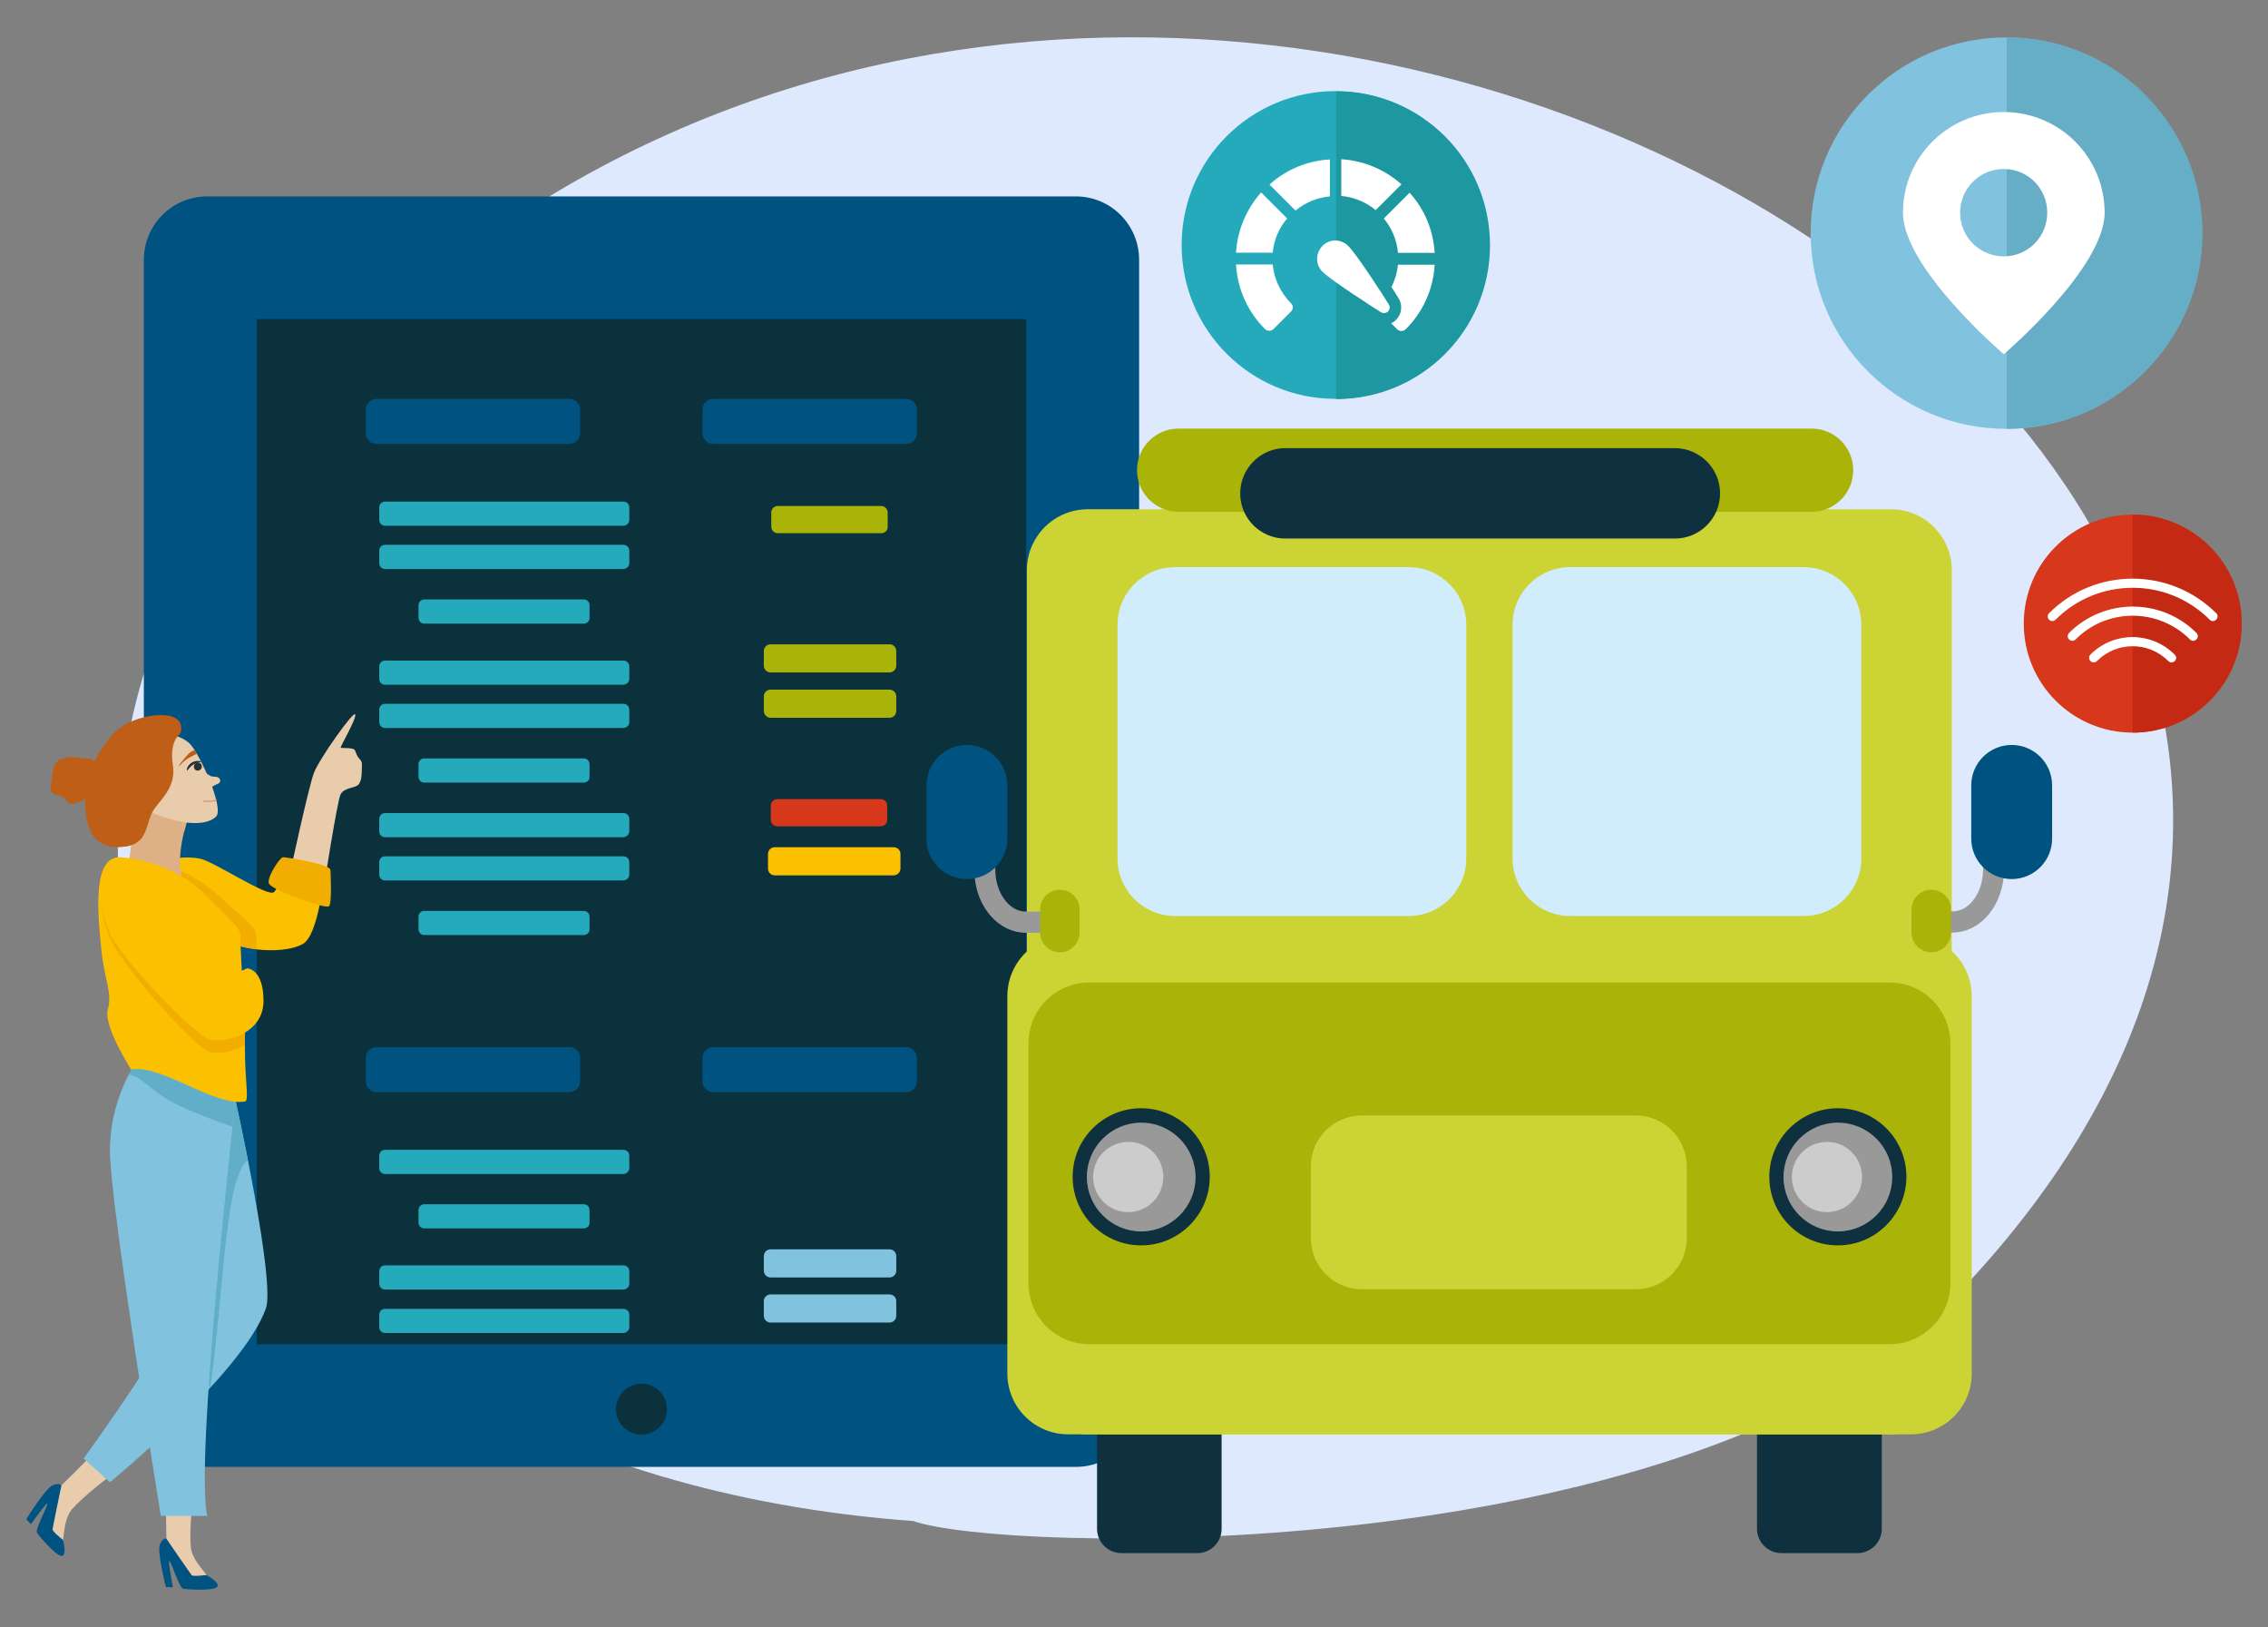
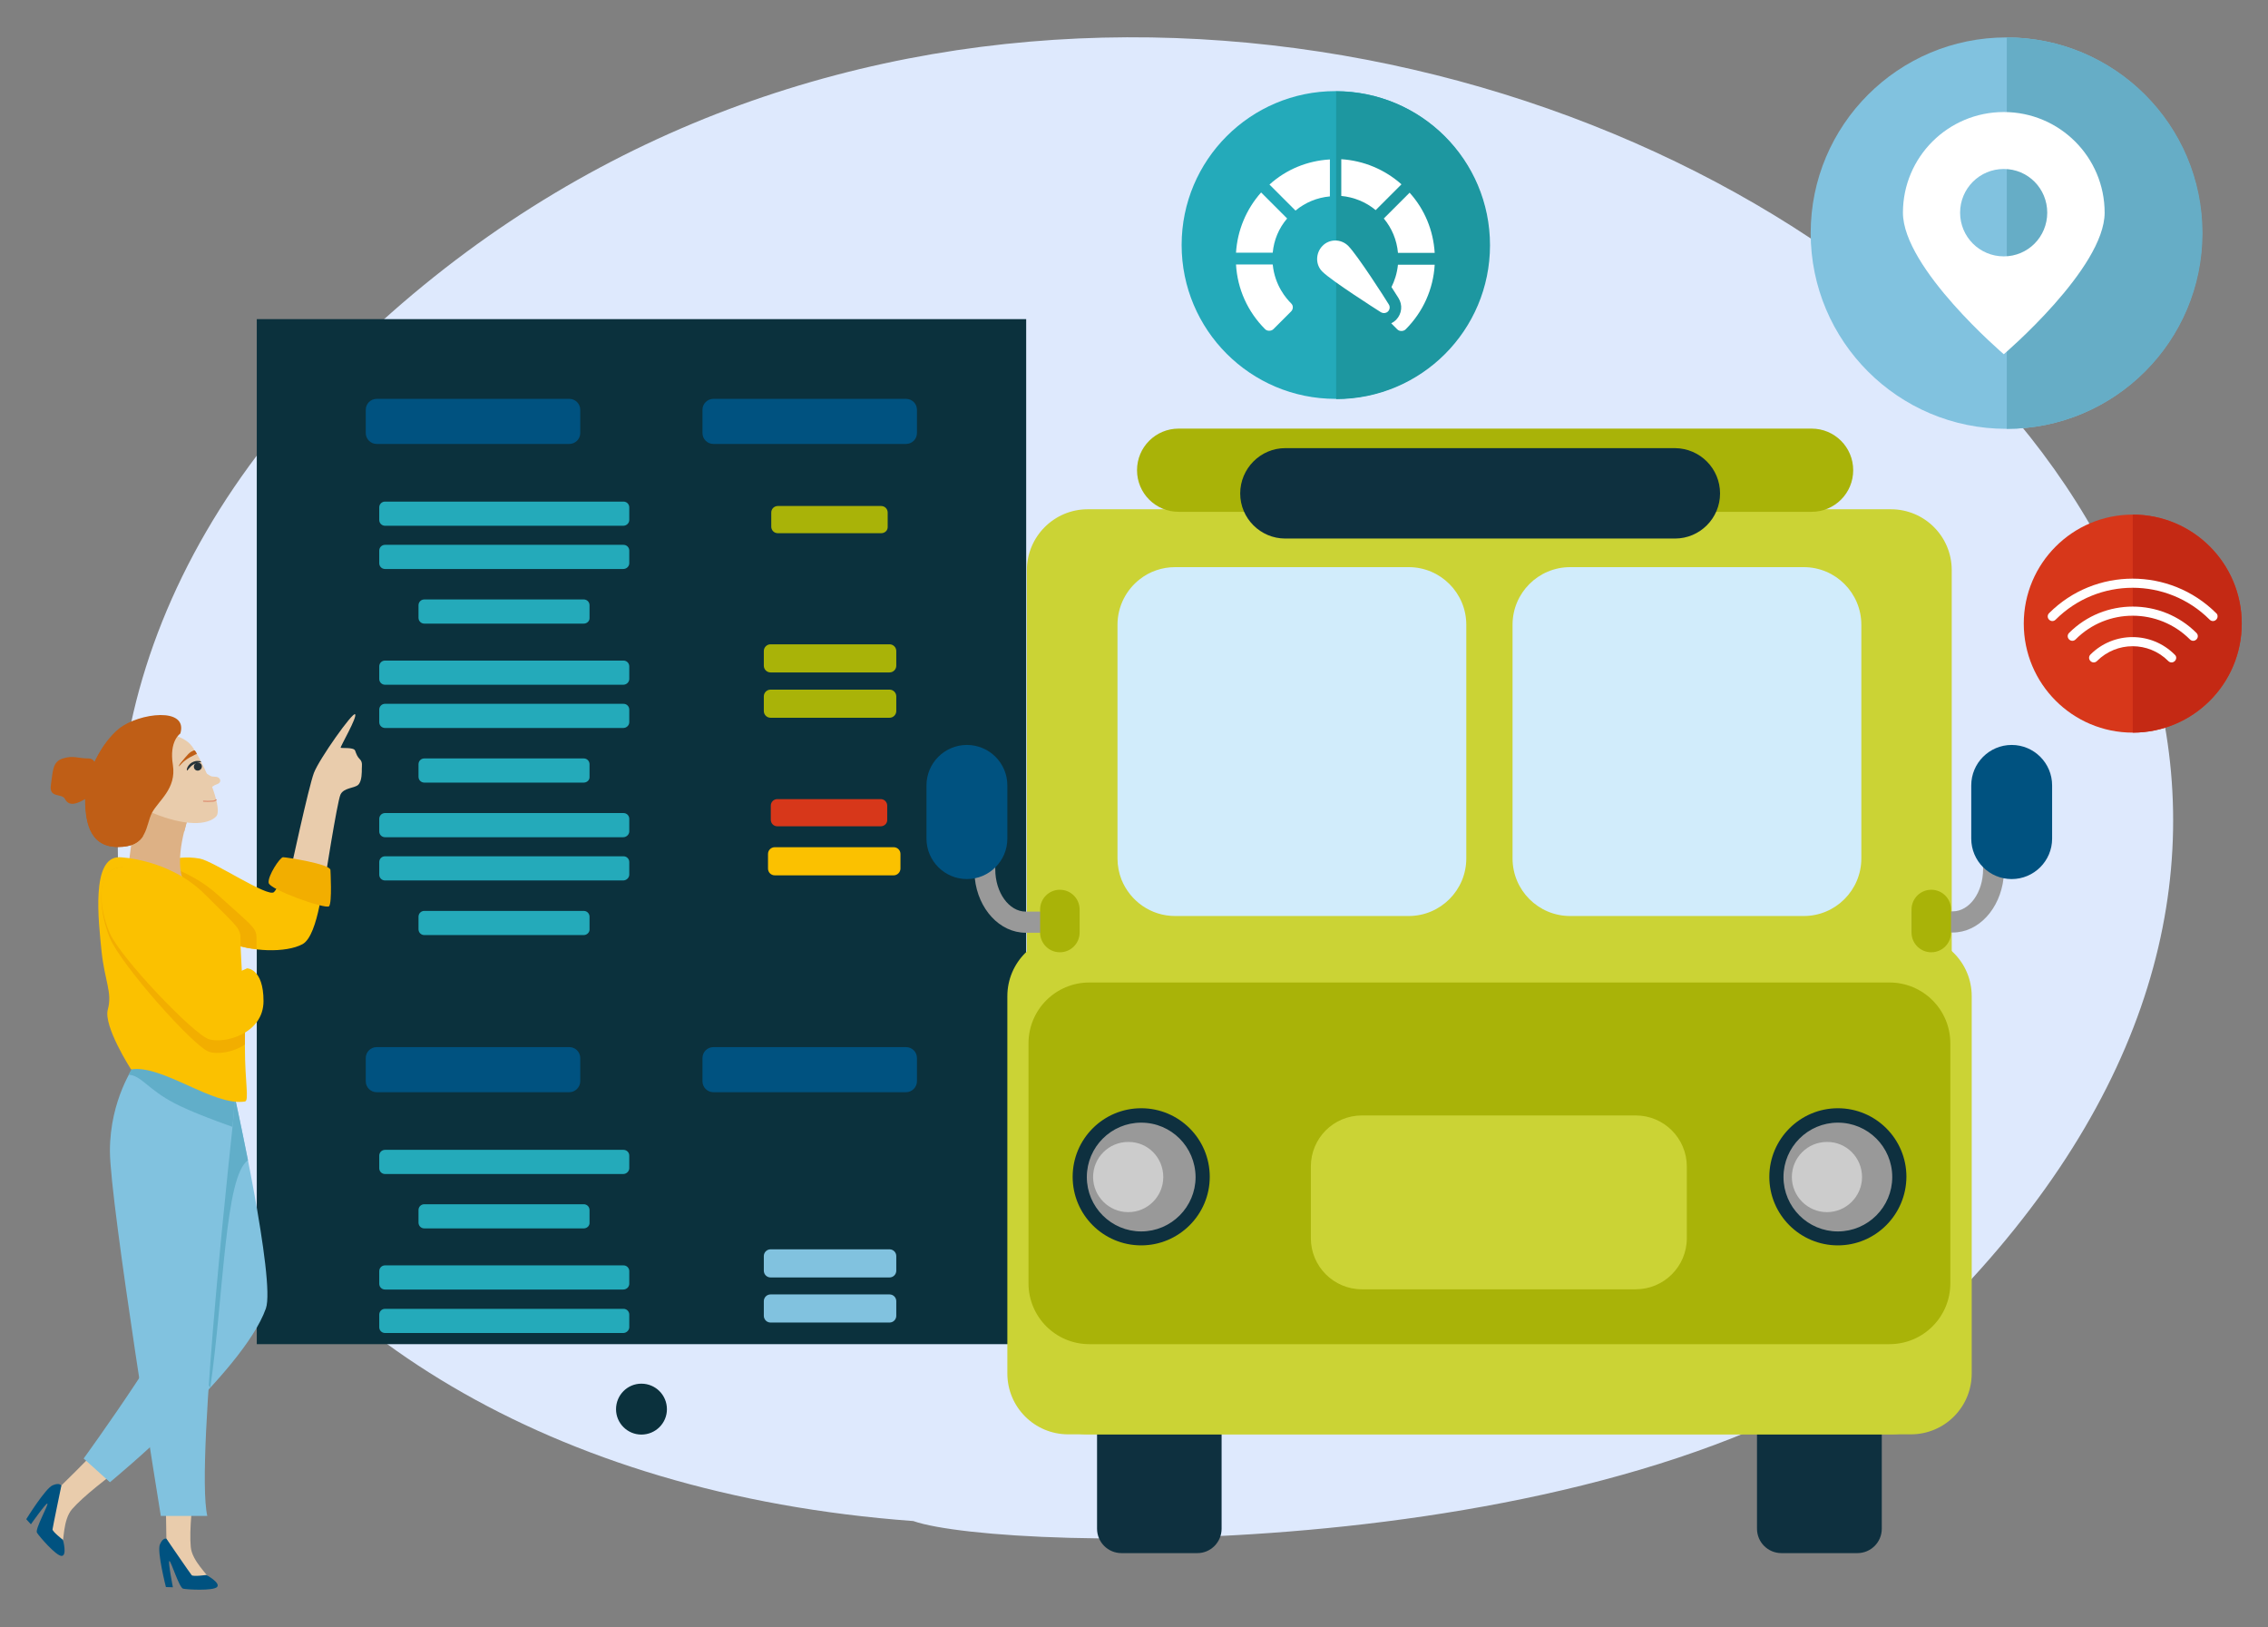
<svg xmlns="http://www.w3.org/2000/svg" version="1.1" id="Слой_1" x="0px" y="0px" viewBox="0 0 976 700" style="enable-background:new 0 0 976 700;" xml:space="preserve">
  <rect x="0" y="0" width="976" height="700" fill="#808080" stroke="none" />
  <style type="text/css">
	.st0{fill-rule:evenodd;clip-rule:evenodd;fill:#FFFFFF;}
	.st1{fill:#BF5E16;}
	.st2{fill:#FBD099;}
	.st3{fill:#4DBFD9;}
	.st4{fill:#A4D2E6;}
	.st5{fill:#E8721B;}
	.st6{fill:#744516;}
	.st7{fill:#E49306;}
	.st8{fill:#34495E;}
	.st9{fill:#C92A20;}
	.st10{fill:#1B2431;}
	.st11{fill:#653800;}
	.st12{fill:#1C90BF;}
	.st13{fill:#F5DF3C;}
	.st14{fill:#F8EF6C;}
	.st15{fill:#4F2517;}
	.st16{fill:#FFE9BA;}
	.st17{fill:#582A1A;}
	.st18{fill:#FED442;}
	.st19{fill:#FFFFFF;}
	.st20{fill:#9C603E;}
	.st21{fill:#BDC3C7;}
	.st22{fill:#CBD335;}
	.st23{fill:#FBC100;}
	.st24{fill:#EE8400;}
	.st25{fill:#D67003;}
	.st26{fill:#003550;}
	.st27{fill:#005280;}
	.st28{fill:#B6DEEA;}
	.st29{fill:#E0E0E0;}
	.st30{fill:#A9B308;}
	.st31{fill:#A0C2FF;}
	.st32{fill:#4385F5;}
	.st33{fill:#77A7FB;}
	.st34{fill:#F9B39A;}
	.st35{fill:#ECA402;}
	.st36{fill:#795547;}
	.st37{fill:#EA4D20;}
	.st38{fill:#F15723;}
	.st39{fill:#D3362D;}
	.st40{fill:#E75A1C;}
	.st41{fill:#62C1D0;}
	.st42{fill:#36A9B1;}
	.st43{fill:#0372AA;}
	.st44{clip-path:url(#SVGID_00000053532921806305032190000014470813616631197598_);fill:#00648C;}
	.st45{fill:#F0CA39;}
	.st46{clip-path:url(#SVGID_00000022519739440239270830000001386627056236667318_);fill:#E28C03;}
	.st47{fill:#F39D00;}
	.st48{clip-path:url(#SVGID_00000129908283371813659120000000275354719190221723_);fill:#9B9B05;}
	.st49{fill:#81C2DF;}
	.st50{clip-path:url(#SVGID_00000182525175320272166600000010009793328675919774_);fill:#70AEC4;}
	.st51{fill:#D7371A;}
	.st52{clip-path:url(#SVGID_00000084503392176687955640000016880698261467501201_);fill:#C42610;}
	.st53{fill:#BF220D;}
	.st54{fill:#0B313D;}
	.st55{fill:#264D61;}
	.st56{fill:#90C7D3;}
	.st57{fill:#DDEFF9;}
	.st58{fill:#CDE5E1;}
	.st59{fill:#004971;}
	.st60{fill:#24AABA;}
	.st61{fill:#66ADC6;}
	.st62{fill:#999999;}
	.st63{fill:#0E303F;}
	.st64{fill:#CCCCCC;}
	.st65{fill:#D1ECFB;}
	.st66{fill:#1D97A0;}
	.st67{fill:#C42914;}
	.st68{fill:#F2AE00;}
	.st69{fill:#37ADC7;}
	.st70{fill:#068389;}
	.st71{fill:#FD6120;}
	.st72{fill:#A6DAE9;}
	.st73{fill:#0B919F;}
	.st74{fill:#DEE9FD;}
	.st75{clip-path:url(#SVGID_00000117649200866801787250000000218719431802753446_);fill:#003550;}
	.st76{clip-path:url(#SVGID_00000117649200866801787250000000218719431802753446_);fill:#B6DEEA;}
	.st77{clip-path:url(#SVGID_00000117649200866801787250000000218719431802753446_);fill:#F39D00;}
	.st78{clip-path:url(#SVGID_00000117649200866801787250000000218719431802753446_);fill:#24AABA;}
	.st79{clip-path:url(#SVGID_00000117649200866801787250000000218719431802753446_);fill:#E7F3FE;}
	.st80{fill:#012838;}
	.st81{fill:#E9CCAC;}
	.st82{fill:#DDB185;}
	.st83{fill:#263238;}
	.st84{fill:none;stroke:#DB9A86;stroke-width:0.466;stroke-linecap:round;stroke-linejoin:round;stroke-miterlimit:10;}
	.st85{fill:#252425;}
	.st86{fill:#0090B4;}
	.st87{fill:none;stroke:#E0A26E;stroke-width:0.619;stroke-linecap:round;stroke-linejoin:round;stroke-miterlimit:10;}
	.st88{fill:#EBF3FA;}
	.st89{fill:#8CB7EA;}
	.st90{fill:#E88F62;}
	.st91{fill:#233862;}
	.st92{fill:#005B7F;}
	.st93{fill:#663F30;}
	.st94{fill:#1695A4;}
	.st95{fill:#15B0BF;}
	.st96{fill:#8A2730;}
	.st97{fill:none;stroke:#D8A887;stroke-width:0.5;stroke-linecap:round;stroke-linejoin:round;stroke-miterlimit:10;}
	.st98{fill:none;stroke:#D3A288;stroke-width:0.562;stroke-linecap:round;stroke-linejoin:round;stroke-miterlimit:10;}
	.st99{fill:none;stroke:#D3A288;stroke-width:0.508;stroke-linecap:round;stroke-linejoin:round;stroke-miterlimit:10;}
	.st100{fill:none;stroke:#D69887;stroke-width:0.5;stroke-linecap:round;stroke-linejoin:round;stroke-miterlimit:10;}
	.st101{opacity:0.4;fill:#81C2DF;}
	.st102{fill:#A3643A;}
	.st103{fill:#93532F;}
	.st104{fill:#011B23;}
	.st105{fill:#EA546B;}
	.st106{fill:#C6BEC5;}
	.st107{fill:#E8E8E8;}
	.st108{fill:#F7F7F7;}
	.st109{fill:#E1A26A;}
	.st110{fill:#E2A36A;}
	.st111{fill:#DBC067;}
	.st112{fill:#FDCB00;}
	.st113{fill:#333A4F;}
	.st114{fill:#F4E2D4;}
	.st115{fill:#995221;}
	.st116{fill:#2E3547;}
	.st117{fill:#F8E8DB;}
	.st118{fill:none;stroke:#E2976D;stroke-width:0.75;stroke-linecap:round;stroke-linejoin:round;stroke-miterlimit:10;}
	.st119{fill:none;stroke:#E0836E;stroke-width:0.5;stroke-linecap:round;stroke-linejoin:round;stroke-miterlimit:10;}
	.st120{fill:none;stroke:#DB9A86;stroke-width:0.75;stroke-linecap:round;stroke-linejoin:round;stroke-miterlimit:10;}
	.st121{fill:none;stroke:#DB9A86;stroke-width:0.784;stroke-linecap:round;stroke-linejoin:round;stroke-miterlimit:10;}
	.st122{opacity:0.37;fill:#FFFFFF;}
	.st123{opacity:0.5;fill:#FFFFFF;}
	.st124{clip-path:url(#SVGID_00000049910793309613248280000000543644882191290046_);fill:#00648C;}
	.st125{clip-path:url(#SVGID_00000134245574786033534080000003601406073129420175_);fill:#E28C03;}
	.st126{clip-path:url(#SVGID_00000134216215929789188050000014934983983059467403_);fill:#9B9B05;}
	.st127{clip-path:url(#SVGID_00000040535905172238630490000012608295384795694002_);fill:#70AEC4;}
	.st128{clip-path:url(#SVGID_00000168104084927134483930000012521652704781987769_);fill:#C42610;}
	.st129{fill:none;stroke:#DB9A86;stroke-width:0.413;stroke-linecap:round;stroke-linejoin:round;stroke-miterlimit:10;}
	.st130{fill:none;stroke:#003550;stroke-width:8.339;stroke-miterlimit:10;}
	
		.st131{clip-path:url(#SVGID_00000058548544135588304180000008763297929143557258_);fill-rule:evenodd;clip-rule:evenodd;fill:#FDD574;}
	
		.st132{clip-path:url(#SVGID_00000058548544135588304180000008763297929143557258_);fill-rule:evenodd;clip-rule:evenodd;fill:#A9B308;}
	.st133{fill-rule:evenodd;clip-rule:evenodd;fill:#E75A1C;}
	.st134{fill-rule:evenodd;clip-rule:evenodd;fill:#D7371A;}
	.st135{fill-rule:evenodd;clip-rule:evenodd;fill:#DDEFF9;}
	.st136{fill:none;stroke:#DB9A86;stroke-width:0.473;stroke-linecap:round;stroke-linejoin:round;stroke-miterlimit:10;}
	.st137{fill:none;stroke:#E0A26E;stroke-width:0.74;stroke-linecap:round;stroke-linejoin:round;stroke-miterlimit:10;}
	.st138{fill:#72ADC1;}
	.st139{fill:#21556D;}
	.st140{fill:none;stroke:#DD8C6F;stroke-width:0.475;stroke-linecap:round;stroke-linejoin:round;stroke-miterlimit:10;}
	.st141{fill:#61AEC9;}
	.st142{fill:none;stroke:#D8A887;stroke-width:0.75;stroke-linecap:round;stroke-linejoin:round;stroke-miterlimit:10;}
	.st143{fill:url(#SVGID_00000135692599001116637010000015764463412578498234_);}
	.st144{fill:url(#SVGID_00000119800369855921634280000002329037193646881206_);}
	.st145{fill:#EE9000;}
	.st146{fill:#005888;}
	.st147{clip-path:url(#SVGID_00000109725751539590207070000007313084594122807961_);fill:#FBC100;}
	.st148{clip-path:url(#SVGID_00000065763422717876952220000011572208441301701789_);fill:#A9B308;}
	.st149{clip-path:url(#SVGID_00000041973723133430092850000002540454128957141437_);fill:#A9B308;}
	.st150{fill:#FDE900;}
	.st151{clip-path:url(#SVGID_00000062165728580271683250000001785816657179541926_);fill:#EE8400;}
	.st152{fill:#FEC00F;}
	.st153{fill:#F99B1C;}
	.st154{fill:#4D4D4D;}
	.st155{fill:none;stroke:#E2976D;stroke-width:0.5;stroke-linecap:round;stroke-linejoin:round;stroke-miterlimit:10;}
	.st156{fill:#FCB63A;}
	.st157{fill:none;stroke:#36A9B1;stroke-width:18.324;stroke-linecap:round;stroke-linejoin:round;stroke-miterlimit:10;}
	.st158{fill:#2C5871;}
	.st159{fill:#BCD4F7;}
	.st160{fill:none;stroke:#FFFFFF;stroke-width:5.021;stroke-linecap:round;stroke-linejoin:round;stroke-miterlimit:10;}
	.st161{fill:none;stroke:#E75A1C;stroke-width:9.204;stroke-linecap:round;stroke-linejoin:round;stroke-miterlimit:10;}
	.st162{fill:none;stroke:#B6DEEA;stroke-width:6.694;stroke-linecap:round;stroke-linejoin:round;stroke-miterlimit:10;}
	.st163{fill:none;stroke:#E75A1C;stroke-width:10.18;stroke-linecap:round;stroke-linejoin:round;}
	
		.st164{fill:none;stroke:#E75A1C;stroke-width:10.18;stroke-linecap:round;stroke-linejoin:round;stroke-dasharray:21.825,21.825;}
	.st165{fill:url(#SVGID_00000144337682894758857470000010599389278706685866_);}
	.st166{fill:none;}
	.st167{opacity:0.4;fill:#B6DEEA;}
	.st168{fill:none;stroke:#E0A26E;stroke-width:0.47;stroke-linecap:round;stroke-linejoin:round;stroke-miterlimit:10;}
	.st169{fill:none;stroke:#003550;stroke-width:1.672;stroke-linecap:round;stroke-linejoin:round;stroke-miterlimit:10;}
	.st170{fill:#B9BD2F;}
	.st171{fill:#2C3E50;}
	.st172{fill:#95D8E9;}
	.st173{fill:#E2421E;}
	.st174{fill:#9EC8D8;}
	.st175{fill:#AAD8DC;}
	.st176{fill:url(#SVGID_00000101061675702957982700000017773829221116452026_);}
	.st177{fill:url(#SVGID_00000062872566352032356030000014040356477994084516_);}
	.st178{fill:none;stroke:#E0A26E;stroke-width:0.458;stroke-linecap:round;stroke-linejoin:round;stroke-miterlimit:10;}
	
		.st179{fill:none;stroke:#E75A1C;stroke-width:10.18;stroke-linecap:round;stroke-linejoin:round;stroke-miterlimit:10;stroke-dasharray:21.378;}
	.st180{fill:none;stroke:#D8A887;stroke-width:0.473;stroke-linecap:round;stroke-linejoin:round;stroke-miterlimit:10;}
	.st181{fill:#629FB9;}
	.st182{fill:#4A2C6A;}
	.st183{opacity:0.2;fill:#1695A4;}
	
		.st184{fill:none;stroke:#E75A1C;stroke-width:4.366;stroke-linecap:round;stroke-linejoin:round;stroke-miterlimit:10;stroke-dasharray:9.168;}
	.st185{fill:none;stroke:#D3A288;stroke-width:0.25;stroke-linecap:round;stroke-linejoin:round;stroke-miterlimit:10;}
	.st186{fill:none;stroke:#D69887;stroke-width:0.332;stroke-linecap:round;stroke-linejoin:round;stroke-miterlimit:10;}
	.st187{fill:none;stroke:#81C2DF;stroke-width:0.352;stroke-miterlimit:10;}
	.st188{fill:none;stroke:#FFFFFF;stroke-width:1.086;stroke-linecap:round;stroke-linejoin:round;stroke-miterlimit:10;}
	.st189{fill:none;stroke:#E75A1C;stroke-width:1.991;stroke-linecap:round;stroke-linejoin:round;stroke-miterlimit:10;}
	.st190{fill:none;stroke:#B6DEEA;stroke-width:1.448;stroke-linecap:round;stroke-linejoin:round;stroke-miterlimit:10;}
	.st191{fill:none;stroke:#E75A1C;stroke-width:2.202;stroke-linecap:round;stroke-linejoin:round;}
	.st192{fill:none;stroke:#E75A1C;stroke-width:2.202;stroke-linecap:round;stroke-linejoin:round;stroke-dasharray:4.866,4.866;}
	.st193{fill:url(#SVGID_00000058586594589676064270000004973222969216034740_);}
	.st194{fill:url(#SVGID_00000004536159864175072330000011701771625065155211_);}
</style>
  <g>
    <path class="st74" d="M827.4,571.8C706.4,674.2,431.9,668,393,654.4C77.5,631.2-42.9,365.8,129.6,172.8   C487.5-220.1,1207.6,205.8,827.4,571.8z" />
    <g>
-       <path class="st27" d="M463,84.5H89.2c-15.1,0-27.3,12.2-27.3,27.3v492.1c0,15.1,12.2,27.2,27.3,27.2H463    c15.1,0,27.2-12.2,27.2-27.2V111.8C490.2,96.7,478,84.5,463,84.5z" />
      <path class="st54" d="M276,617.2c-6,0-10.9-4.9-10.9-10.9c0-6.1,4.9-11,10.9-11c6.1,0,11,4.9,11,11    C287,612.3,282.1,617.2,276,617.2z" />
      <rect x="110.5" y="137.3" class="st54" width="331.1" height="441" />
    </g>
    <path class="st27" d="M245,191h-82.9c-2.6,0-4.7-2.1-4.7-4.7v-10c0-2.6,2.1-4.7,4.7-4.7H245c2.6,0,4.7,2.1,4.7,4.7v10   C249.7,188.9,247.6,191,245,191z" />
    <path class="st27" d="M389.9,191H307c-2.6,0-4.7-2.1-4.7-4.7v-10c0-2.6,2.1-4.7,4.7-4.7h82.9c2.6,0,4.7,2.1,4.7,4.7v10   C394.6,188.9,392.5,191,389.9,191z" />
    <path class="st27" d="M245,469.9h-82.9c-2.6,0-4.7-2.1-4.7-4.7v-10c0-2.6,2.1-4.7,4.7-4.7H245c2.6,0,4.7,2.1,4.7,4.7v10   C249.7,467.7,247.6,469.9,245,469.9z" />
    <path class="st27" d="M389.9,469.9H307c-2.6,0-4.7-2.1-4.7-4.7v-10c0-2.6,2.1-4.7,4.7-4.7h82.9c2.6,0,4.7,2.1,4.7,4.7v10   C394.6,467.7,392.5,469.9,389.9,469.9z" />
    <path class="st60" d="M268.2,226.2H165.7c-1.4,0-2.5-1.1-2.5-2.5v-5.4c0-1.4,1.1-2.5,2.5-2.5h102.6c1.4,0,2.5,1.1,2.5,2.5v5.4   C270.8,225.1,269.6,226.2,268.2,226.2z" />
    <path class="st60" d="M268.2,244.8H165.7c-1.4,0-2.5-1.1-2.5-2.5v-5.4c0-1.4,1.1-2.5,2.5-2.5h102.6c1.4,0,2.5,1.1,2.5,2.5v5.4   C270.8,243.7,269.6,244.8,268.2,244.8z" />
    <path class="st60" d="M251.2,268.3h-68.6c-1.4,0-2.5-1.1-2.5-2.5v-5.4c0-1.4,1.1-2.5,2.5-2.5h68.6c1.4,0,2.5,1.1,2.5,2.5v5.4   C253.8,267.2,252.6,268.3,251.2,268.3z" />
    <path class="st60" d="M268.2,294.6H165.7c-1.4,0-2.5-1.1-2.5-2.5v-5.4c0-1.4,1.1-2.5,2.5-2.5h102.6c1.4,0,2.5,1.1,2.5,2.5v5.4   C270.8,293.5,269.6,294.6,268.2,294.6z" />
    <path class="st60" d="M268.2,313.2H165.7c-1.4,0-2.5-1.1-2.5-2.5v-5.4c0-1.4,1.1-2.5,2.5-2.5h102.6c1.4,0,2.5,1.1,2.5,2.5v5.4   C270.8,312.1,269.6,313.2,268.2,313.2z" />
    <path class="st60" d="M251.2,336.7h-68.6c-1.4,0-2.5-1.1-2.5-2.5v-5.4c0-1.4,1.1-2.5,2.5-2.5h68.6c1.4,0,2.5,1.1,2.5,2.5v5.4   C253.8,335.6,252.6,336.7,251.2,336.7z" />
    <path class="st60" d="M268.2,360.2H165.7c-1.4,0-2.5-1.1-2.5-2.5v-5.4c0-1.4,1.1-2.5,2.5-2.5h102.6c1.4,0,2.5,1.1,2.5,2.5v5.4   C270.8,359,269.6,360.2,268.2,360.2z" />
    <path class="st60" d="M268.2,378.8H165.7c-1.4,0-2.5-1.1-2.5-2.5v-5.4c0-1.4,1.1-2.5,2.5-2.5h102.6c1.4,0,2.5,1.1,2.5,2.5v5.4   C270.8,377.6,269.6,378.8,268.2,378.8z" />
    <path class="st60" d="M251.2,402.3h-68.6c-1.4,0-2.5-1.1-2.5-2.5v-5.4c0-1.4,1.1-2.5,2.5-2.5h68.6c1.4,0,2.5,1.1,2.5,2.5v5.4   C253.8,401.1,252.6,402.3,251.2,402.3z" />
    <path class="st30" d="M379.2,229.4h-44.5c-1.6,0-2.8-1.3-2.8-2.8v-6.1c0-1.6,1.3-2.8,2.8-2.8h44.5c1.6,0,2.8,1.3,2.8,2.8v6.1   C382.1,228.2,380.8,229.4,379.2,229.4z" />
    <path class="st30" d="M382.8,289.3h-51.2c-1.6,0-2.9-1.3-2.9-2.9v-6.3c0-1.6,1.3-2.9,2.9-2.9h51.2c1.6,0,2.9,1.3,2.9,2.9v6.3   C385.7,288,384.4,289.3,382.8,289.3z" />
    <path class="st30" d="M382.8,308.8h-51.2c-1.6,0-2.9-1.3-2.9-2.9v-6.3c0-1.6,1.3-2.9,2.9-2.9h51.2c1.6,0,2.9,1.3,2.9,2.9v6.3   C385.7,307.5,384.4,308.8,382.8,308.8z" />
    <path class="st51" d="M379,355.5h-44.5c-1.6,0-2.8-1.3-2.8-2.8v-6.1c0-1.6,1.3-2.8,2.8-2.8H379c1.6,0,2.8,1.3,2.8,2.8v6.1   C381.9,354.2,380.6,355.5,379,355.5z" />
    <path class="st23" d="M384.6,376.6h-51.2c-1.6,0-2.9-1.3-2.9-2.9v-6.3c0-1.6,1.3-2.9,2.9-2.9h51.2c1.6,0,2.9,1.3,2.9,2.9v6.3   C387.5,375.2,386.2,376.6,384.6,376.6z" />
    <path class="st60" d="M268.2,505.1H165.7c-1.4,0-2.5-1.1-2.5-2.5v-5.4c0-1.4,1.1-2.5,2.5-2.5h102.6c1.4,0,2.5,1.1,2.5,2.5v5.4   C270.8,503.9,269.6,505.1,268.2,505.1z" />
    <path class="st60" d="M251.2,528.5h-68.6c-1.4,0-2.5-1.1-2.5-2.5v-5.4c0-1.4,1.1-2.5,2.5-2.5h68.6c1.4,0,2.5,1.1,2.5,2.5v5.4   C253.8,527.4,252.6,528.5,251.2,528.5z" />
    <path class="st60" d="M268.2,554.8H165.7c-1.4,0-2.5-1.1-2.5-2.5v-5.4c0-1.4,1.1-2.5,2.5-2.5h102.6c1.4,0,2.5,1.1,2.5,2.5v5.4   C270.8,553.7,269.6,554.8,268.2,554.8z" />
    <path class="st60" d="M268.2,573.5H165.7c-1.4,0-2.5-1.1-2.5-2.5v-5.4c0-1.4,1.1-2.5,2.5-2.5h102.6c1.4,0,2.5,1.1,2.5,2.5v5.4   C270.8,572.3,269.6,573.5,268.2,573.5z" />
    <path class="st49" d="M382.8,549.6h-51.2c-1.6,0-2.9-1.3-2.9-2.9v-6.3c0-1.6,1.3-2.9,2.9-2.9h51.2c1.6,0,2.9,1.3,2.9,2.9v6.3   C385.7,548.3,384.4,549.6,382.8,549.6z" />
    <path class="st49" d="M382.8,569h-51.2c-1.6,0-2.9-1.3-2.9-2.9v-6.3c0-1.6,1.3-2.9,2.9-2.9h51.2c1.6,0,2.9,1.3,2.9,2.9v6.3   C385.7,567.7,384.4,569,382.8,569z" />
    <g>
      <circle class="st49" cx="863.4" cy="100.3" r="84.2" />
      <path class="st61" d="M863.6,16.1c46.5,0,84.2,37.7,84.2,84.2s-37.7,84.2-84.2,84.2" />
      <path class="st19" d="M862.3,48.2c-24,0-43.4,19.4-43.4,43.3s43.4,60.9,43.4,60.9s43.4-37,43.4-60.9S886.3,48.2,862.3,48.2z     M862.3,110.3c-10.4,0-18.8-8.4-18.8-18.8s8.4-18.8,18.8-18.8c10.4,0,18.7,8.4,18.7,18.8S872.7,110.3,862.3,110.3z" />
    </g>
    <g>
      <g>
        <g>
          <g>
            <g>
              <g>
                <g>
                  <path class="st19" d="M794.7,304.7c0,5-4.1,9.1-9.1,9.1h-75c-5,0-9.1-4.1-9.1-9.1v-8.7c0-5,4.1-9.1,9.1-9.1h75          c5,0,9.1,4.1,9.1,9.1V304.7z" />
                </g>
              </g>
            </g>
          </g>
          <g>
            <g>
              <g>
                <g>
                  <g>
                    <g>
                      <g>
                        <path class="st63" d="M525.7,657.7c0,5.8-4.7,10.5-10.4,10.5h-32.7c-5.8,0-10.5-4.7-10.5-10.5V583             c0-5.8,4.7-10.5,10.5-10.5h32.7c5.8,0,10.4,4.7,10.4,10.5V657.7z" />
                      </g>
                    </g>
                  </g>
                </g>
                <g>
                  <g>
                    <g>
                      <g>
                        <path class="st63" d="M809.8,657.7c0,5.8-4.7,10.5-10.5,10.5h-32.7c-5.8,0-10.5-4.7-10.5-10.5V583             c0-5.8,4.7-10.5,10.5-10.5h32.7c5.8,0,10.5,4.7,10.5,10.5V657.7z" />
                      </g>
                    </g>
                  </g>
                </g>
              </g>
              <g>
                <g>
                  <g>
                    <g>
                      <path class="st22" d="M840,590.9c0,14.5-11.7,26.2-26.2,26.2H468.1c-14.5,0-26.2-11.7-26.2-26.2V245.3            c0-14.4,11.7-26.2,26.2-26.2h345.6c14.5,0,26.2,11.7,26.2,26.2V590.9z" />
                    </g>
                  </g>
                </g>
              </g>
              <g>
                <g>
                  <g>
                    <g>
                      <path class="st22" d="M848.5,590.9c0,14.5-11.7,26.2-26.2,26.2H459.7c-14.5,0-26.2-11.7-26.2-26.2V428.6            c0-14.5,11.7-26.2,26.2-26.2h362.6c14.5,0,26.2,11.7,26.2,26.2V590.9z" />
                    </g>
                  </g>
                </g>
              </g>
              <g>
                <g>
                  <g>
                    <g>
                      <path class="st30" d="M839.3,552.1c0,14.5-11.7,26.2-26.2,26.2H468.8c-14.5,0-26.2-11.7-26.2-26.2V448.9            c0-14.5,11.7-26.2,26.2-26.2h344.3c14.5,0,26.2,11.7,26.2,26.2V552.1z" />
                    </g>
                  </g>
                </g>
              </g>
              <g>
                <g>
                  <g>
                    <g>
                      <path class="st30" d="M797.5,202.3c0,9.9-8,17.9-17.9,17.9H507.2c-9.9,0-17.9-8-17.9-17.9l0,0c0-9.9,8-17.9,17.9-17.9            h272.4C789.5,184.4,797.5,192.4,797.5,202.3L797.5,202.3z" />
                    </g>
                  </g>
                </g>
              </g>
              <g>
                <g>
                  <g>
                    <g>
                      <g>
                        <g>
                          <path class="st62" d="M517.5,506.4c0,14.6-11.8,26.4-26.4,26.4c-14.6,0-26.4-11.8-26.4-26.4c0-14.6,11.8-26.5,26.4-26.5              C505.7,479.9,517.5,491.7,517.5,506.4z" />
                        </g>
                      </g>
                    </g>
                    <g>
                      <g>
                        <g>
                          <path class="st63" d="M491.1,535.8c-16.3,0-29.5-13.2-29.5-29.5c0-16.3,13.2-29.5,29.5-29.5c16.3,0,29.5,13.2,29.5,29.5              C520.6,522.6,507.3,535.8,491.1,535.8z M491.1,483c-12.9,0-23.4,10.5-23.4,23.4c0,12.9,10.5,23.4,23.4,23.4              c12.9,0,23.4-10.5,23.4-23.4C514.4,493.4,504,483,491.1,483z" />
                        </g>
                      </g>
                    </g>
                  </g>
                  <g>
                    <g>
                      <g>
                        <g>
                          <path class="st64" d="M500.6,506.4c0,8.3-6.7,15.1-15.1,15.1c-8.3,0-15.1-6.8-15.1-15.1c0-8.4,6.8-15.1,15.1-15.1              C493.9,491.2,500.6,498,500.6,506.4z" />
                        </g>
                      </g>
                    </g>
                  </g>
                </g>
                <g>
                  <g>
                    <g>
                      <g>
                        <g>
                          <path class="st62" d="M817.3,506.4c0,14.6-11.8,26.4-26.4,26.4c-14.6,0-26.5-11.8-26.5-26.4c0-14.6,11.8-26.5,26.5-26.5              C805.5,479.9,817.3,491.7,817.3,506.4z" />
                        </g>
                      </g>
                    </g>
                    <g>
                      <g>
                        <g>
                          <path class="st63" d="M790.9,535.8c-16.3,0-29.5-13.2-29.5-29.5c0-16.3,13.3-29.5,29.5-29.5c16.3,0,29.5,13.2,29.5,29.5              C820.3,522.6,807.1,535.8,790.9,535.8z M790.9,483c-12.9,0-23.4,10.5-23.4,23.4c0,12.9,10.5,23.4,23.4,23.4              c12.9,0,23.4-10.5,23.4-23.4C814.3,493.4,803.8,483,790.9,483z" />
                        </g>
                      </g>
                    </g>
                  </g>
                  <g>
                    <g>
                      <g>
                        <g>
                          <path class="st64" d="M801.3,506.4c0,8.3-6.8,15.1-15.1,15.1c-8.3,0-15.1-6.8-15.1-15.1c0-8.4,6.8-15.1,15.1-15.1              C794.5,491.2,801.3,498,801.3,506.4z" />
                        </g>
                      </g>
                    </g>
                  </g>
                </g>
              </g>
              <g>
                <g>
                  <g>
                    <g>
                      <g>
                        <g>
                          <path class="st65" d="M631,268.8v100.5c0,13.7-11.1,24.8-24.8,24.8H505.7c-10.5,0-19.4-6.5-23.1-15.7              c-1.1-2.8-1.7-5.9-1.7-9.1V268.8c0-8,3.8-15.1,9.6-19.6c4.2-3.3,9.5-5.2,15.2-5.2h100.5C619.9,244,631,255.1,631,268.8z              " />
                        </g>
                      </g>
                    </g>
                  </g>
                </g>
                <g>
                  <g>
                    <g>
                      <g>
                        <g>
                          <path class="st65" d="M801,369.3c0,13.7-11.1,24.8-24.8,24.8H675.7c-13.7,0-24.8-11.1-24.8-24.8V268.8              c0-13.7,11.1-24.8,24.8-24.8h100.5c13.7,0,24.8,11.1,24.8,24.8V369.3z" />
                        </g>
                      </g>
                    </g>
                  </g>
                </g>
              </g>
            </g>
            <g>
              <g>
                <g>
                  <g>
                    <g>
                      <g>
                        <g>
                          <path class="st62" d="M459.3,392.2v9.1h-17.9c-11.2,0-20.5-10.2-21.9-23.4c-0.2-1.2-0.3-2.5-0.3-3.8v-37.5              c0-2.5,2-4.5,4.5-4.5c0.2,0,0.4,0,0.6,0c2.2,0.3,4,2.2,4,4.5V374c0,10,5.9,18.2,13.1,18.2H459.3z" />
                        </g>
                      </g>
                    </g>
                  </g>
                </g>
                <g>
                  <g>
                    <g>
                      <g>
                        <path class="st27" d="M433.5,360.8c0,9.6-7.8,17.4-17.4,17.4l0,0c-9.6,0-17.4-7.8-17.4-17.4v-22.9             c0-9.6,7.8-17.4,17.4-17.4l0,0c9.6,0,17.4,7.8,17.4,17.4V360.8z" />
                      </g>
                    </g>
                  </g>
                </g>
              </g>
              <g>
                <g>
                  <g>
                    <g>
                      <path class="st30" d="M464.6,391.3v9.9c0,4.7-3.8,8.5-8.5,8.5c-4.7,0-8.5-3.8-8.5-8.5v-9.9c0-4.7,3.8-8.5,8.5-8.5            C460.8,382.8,464.6,386.6,464.6,391.3z" />
                    </g>
                  </g>
                </g>
              </g>
            </g>
            <g>
              <g>
                <g>
                  <g>
                    <g>
                      <g>
                        <g>
                          <path class="st62" d="M862.5,336.5V374c0,1.3-0.1,2.6-0.3,3.8c-1.5,13.2-10.7,23.4-21.9,23.4h-17.7v-9.1h17.7              c7.2,0,13.1-8.1,13.1-18.2v-37.5c0-2.3,1.8-4.2,4-4.5c0.2,0,0.3,0,0.6,0C860.4,331.9,862.5,334,862.5,336.5z" />
                        </g>
                      </g>
                    </g>
                  </g>
                </g>
                <g>
                  <g>
                    <g>
                      <g>
                        <path class="st27" d="M848.3,360.8c0,9.6,7.8,17.4,17.4,17.4l0,0c9.6,0,17.4-7.8,17.4-17.4v-22.9             c0-9.6-7.8-17.4-17.4-17.4l0,0c-9.6,0-17.4,7.8-17.4,17.4V360.8z" />
                      </g>
                    </g>
                  </g>
                </g>
              </g>
              <g>
                <g>
                  <g>
                    <g>
                      <path class="st30" d="M839.6,391.3v9.9c0,4.7-3.8,8.5-8.5,8.5c-4.7,0-8.5-3.8-8.5-8.5v-9.9c0-4.7,3.8-8.5,8.5-8.5            C835.8,382.8,839.6,386.6,839.6,391.3z" />
                    </g>
                  </g>
                </g>
              </g>
            </g>
          </g>
        </g>
        <g>
          <g>
            <g>
              <path class="st63" d="M740.2,212.3c0,10.7-8.7,19.4-19.4,19.4H553.1c-10.7,0-19.4-8.7-19.4-19.4l0,0        c0-10.7,8.7-19.5,19.4-19.5h167.7C731.6,192.9,740.2,201.6,740.2,212.3L740.2,212.3z" />
            </g>
          </g>
        </g>
      </g>
      <g>
        <g>
          <g>
            <path class="st22" d="M725.9,532.7c0,12.2-9.9,22-22,22H586.1c-12.2,0-22-9.9-22-22v-30.8c0-12.2,9.8-22,22-22h117.8       c12.2,0,22,9.9,22,22V532.7z" />
          </g>
        </g>
      </g>
    </g>
    <g>
      <path class="st81" d="M31,649.3c-4,4.6-3.4,14.1-4.3,14.7c-1.7,1.2-5.2-7.6-5.2-7.6l4.8-17.2c0,0,9.8-9.5,21-21.3    c3.4,3.1,6.5,6.5,9.2,10.2C45.5,636.3,35.8,643.8,31,649.3z" />
      <path class="st27" d="M26.4,639.2c0,0-0.6-1.5-3.7-0.2c-3.1,1.2-11.4,14.6-11.4,14.6l2,2.2c0,0,6.6-9.4,7.1-8.9    c0.5,0.5-5.4,11-4.5,12.5c0.9,1.5,8.2,10,10.6,10c2.5,0,0.6-6.9,0.6-6.9s-4.5-3.5-4.5-4.5C22.7,657,26.4,639.2,26.4,639.2z" />
      <path class="st81" d="M82.1,665.6c0.5,6,7.8,12.3,7.6,13.3c-0.3,2.1-9.1-1.5-9.1-1.5l-9-15.4c0,0-0.1-13.7-0.8-29.9    c4.6-0.3,9.2-0.1,13.7,0.5C82.7,646.1,81.4,658.3,82.1,665.6z" />
      <path class="st27" d="M71.6,662c0,0-1.5-0.6-2.8,2.5c-1.3,3.1,2.6,18.3,2.6,18.3l3,0.1c0,0-2.2-11.3-1.5-11.3    c0.7,0,4.2,11.5,5.9,11.9c1.7,0.4,12.9,1,14.6-0.7c1.7-1.8-4.6-5.2-4.6-5.2s-5.6,0.8-6.3,0.1C81.8,676.9,71.6,662,71.6,662z" />
      <path class="st23" d="M75.1,369.4c0,0,5-1.1,10.9,0c5.9,1.1,29.4,16.9,31.9,14.4c2.5-2.5,4.8-11.4,4.8-11.4l16.7,4.1    c0,0-2.2,25.9-9.2,29.7c-7,3.8-22.1,3.5-32.8-1.1C86.8,400.4,75.1,369.4,75.1,369.4z" />
      <path class="st68" d="M93.4,384.7c17.2,15.5,17,14.4,17,20.3c0,0.8,0,1.9,0.1,3.4c-4.5-0.5-9.1-1.6-13.1-3.4    c-8-3.5-16.4-21.5-20.3-30.5C82.7,376.9,88.3,380.2,93.4,384.7z" />
      <path class="st81" d="M124.8,375.7c0,0,8-37.2,10.3-43.2c2.3-6,16.7-26.3,17.7-25.2c1.1,1.1-6.5,14.1-6.2,14.4    c0.3,0.3,5.6-0.3,6.2,1.2c0.6,1.6,0.9,2.6,2.1,3.8c1.2,1.2,0.8,2.8,0.8,4c0,1.3,0.1,5.3-1.5,6.9c-1.6,1.6-6.3,1.2-7.7,4.3    c-1.4,3.1-6.9,38.2-6.9,38.2L124.8,375.7z" />
      <path class="st49" d="M82.6,473.9l19.1-9.7l-0.6,8.1c0,0,17.6,78.8,13.3,90.7c-9.9,27.8-67.1,74.7-67.1,74.7L36,627.5    c0,0,44.1-60.7,44.1-72.3c0-11.6-14.4-77.3-14.4-77.3L82.6,473.9z" />
      <path class="st141" d="M80.1,555.2c0-11.6-14.4-77.3-14.4-77.3l16.9-4.1l19.1-9.7l-0.6,8.1c0,0,2.6,11.8,5.6,27    c-9.9,6.6-10.4,57.6-16.2,97.8l-17.4-25.4C77.3,564.2,80.1,558.1,80.1,555.2z" />
      <path class="st49" d="M101.7,464.2c0,0-1.1,13.3-1.1,15.2c0,1.9-16.8,149-11.4,172.8h-20c0,0-21.9-134.8-21.9-157    c0-22.2,10.6-36.9,10.6-36.9L101.7,464.2z" />
      <path class="st141" d="M57.9,458.2l43.8,5.9c0,0-1.1,13.3-1.1,15.2c0,0.2-0.2,2.2-0.6,5.5c-8.5-3-18.9-7-25-10.2    c-11.2-5.8-14.4-12.1-19.7-12.2C56.8,459.7,57.9,458.2,57.9,458.2z" />
      <path class="st82" d="M82.3,347.8c0,0-6.6,16.9-4.4,27.8c2.2,10.9,6.3,20.3,6.3,20.3l-29.1-22.2l4.3-32.2L82.3,347.8z" />
      <path class="st82" d="M59,345.2l0.5-3.7l22.8,6.3c0,0-1.7,4.3-3,10c-3.4-0.7-7.3-1.9-11.7-3.6C63.5,352.5,60.6,349.2,59,345.2z" />
      <path class="st23" d="M51.3,368.8c0,0,21.4,0.5,36.9,16c15.5,15.5,15.3,14.4,15.3,20.3c0,5.9,1.9,31,1.9,45.7    c0,14.7,1.9,22.8,0,23.1c-13.5,2.2-35.5-16-49-13.8c0,0-12-18.6-10-25.8c2-7.2-1.3-12-2.7-25C42.4,396.3,39.1,368.8,51.3,368.8z" />
      <path class="st68" d="M52.9,373.1c0,0,2.3,22.9,11.5,34.5c9.2,11.6,39.7,26.5,41,25.9c0.5,9.2-0.1,7.5,0,15.9    c-5.3,3.5-11.9,4.3-15.5,3.1c-6.6-2.3-37.8-37.3-42.7-49.1C42.4,391.5,40.7,373.1,52.9,373.1z" />
      <path class="st23" d="M52.9,373.1c0,0,12.2-0.3,21.4,10.6c9.2,10.8,24.1,35,26,35s6-2.1,6-2.1s7.1,0,7.1,14.1    c0,14.1-16.9,18.5-23.5,16.4c-6.6-2.1-37.8-34.7-42.7-45.7C42.4,390.2,40.7,373.1,52.9,373.1z" />
      <path class="st81" d="M70.1,315.6c0,0,7.4,0.2,11.6,4.4c4.2,4.2,14.9,27.7,11.3,31.3c-3.6,3.6-12.8,4.4-27.5-1.6    C50.7,343.8,51.3,315.6,70.1,315.6z" />
      <path class="st1" d="M77.6,315.6c0,0-4.9,3.1-3.2,13.5c1.6,10.3-6.2,15.3-9,20.6c-2.8,5.3-1.6,14.7-14.7,14.7    c-13.1,0-14.1-12.5-14.1-21.6c0-9.1,7-23.3,14.7-29.4C59.8,306.7,81.1,304,77.6,315.6z" />
      <path class="st1" d="M47.2,317.6c-5.1,7-8.8,16.3-8.8,22.9c0,9.1,0.9,21.6,14.2,21.6c4.5,0,7.3-1.1,9.2-2.7c-1.7,2.8-4.7,5-11,5    c-13.1,0-14.1-12.5-14.1-21.6C36.6,335.4,41.3,324.7,47.2,317.6z" />
      <path class="st1" d="M40.7,333.3c0,0,0.5,7.8-4.1,10.5c-4.5,2.7-7.2,2.7-8.6,0c-1.4-2.7-7-0.2-6.1-6.1c0.9-5.9,0.6-10,5.2-11.4    c4.5-1.4,6.4,0,10.9,0C42.6,326.2,40.7,333.3,40.7,333.3z" />
      <path class="st68" d="M142.2,374.3c0,0,0.8,14.1-0.6,15.6c-1.4,1.4-25.6-7.1-26-10.1c-0.4-3,4.9-11,6.2-11    C123.1,368.8,142.1,371.7,142.2,374.3z" />
    </g>
    <g>
      <circle class="st51" cx="917.8" cy="268.3" r="46.9" />
      <path class="st67" d="M917.8,221.4c25.9,0,46.9,21,46.9,46.9s-21,46.9-46.9,46.9" />
      <g>
        <g>
          <path class="st19" d="M954.3,265.2c0,0.5-0.2,1-0.6,1.4c-0.8,0.8-2,0.8-2.8,0c-18.3-18.3-48-18.3-66.3,0c-0.8,0.8-2,0.8-2.8,0      c-0.8-0.8-0.8-2,0-2.8c19.8-19.8,52-19.8,71.9,0C954.2,264.2,954.3,264.7,954.3,265.2L954.3,265.2z" />
        </g>
        <g>
          <path class="st19" d="M945.8,273.7c0,0.5-0.2,1-0.6,1.4c-0.8,0.8-2,0.8-2.8,0c-13.6-13.6-35.7-13.6-49.2,0c-0.8,0.8-2,0.8-2.8,0      c-0.8-0.8-0.8-2,0-2.8c15.1-15.1,39.7-15.1,54.8,0C945.6,272.7,945.8,273.2,945.8,273.7L945.8,273.7z" />
        </g>
        <g>
          <path class="st19" d="M936.5,283c0,0.5-0.2,1-0.6,1.4c-0.8,0.8-2,0.8-2.8,0c-8.5-8.5-22.2-8.5-30.7,0c-0.8,0.8-2,0.8-2.8,0      c-0.8-0.8-0.8-2,0-2.8c10-10,26.2-10,36.2,0C936.3,282,936.5,282.5,936.5,283L936.5,283z" />
        </g>
      </g>
    </g>
    <g>
      <circle class="st60" cx="574.7" cy="105.4" r="66.2" />
      <path class="st66" d="M575,39.3v132.4c36.6,0,66.2-29.6,66.2-66.2C641.2,68.9,611.6,39.3,575,39.3z" />
      <g>
        <path class="st19" d="M572.2,68.6c-9.7,0.6-18.7,4.3-25.9,10.8l11.2,11.2c4.2-3.5,9.3-5.6,14.8-6.1V68.6z" />
        <path class="st19" d="M553.9,94l-11.2-11.2c-6.4,7.2-10.2,16.3-10.8,25.9h15.8C548.2,103.3,550.3,98.2,553.9,94L553.9,94z" />
        <path class="st19" d="M601.6,108.8h15.8c-0.6-9.7-4.3-18.7-10.8-25.9L595.5,94C599,98.2,601.1,103.3,601.6,108.8z" />
        <path class="st19" d="M601.6,113.8c-0.4,3.9-1.5,7.1-2.8,9.7c1.3,2,2.3,3.6,3,4.7c1.9,3,1.5,6.8-1,9.4c-0.6,0.6-1.3,1.1-2.1,1.5     l2.6,2.6c0.5,0.5,1.1,0.7,1.8,0.7c0.6,0,1.3-0.2,1.8-0.7c7.5-7.5,11.9-17.3,12.5-27.8H601.6z" />
        <path class="st19" d="M547.7,113.8h-15.8c0.6,10.5,5,20.3,12.5,27.8c0.5,0.5,1.1,0.7,1.8,0.7c0.6,0,1.3-0.2,1.8-0.7l7.6-7.6     c1-1,1-2.6,0-3.5C553.6,128.5,548.6,122.9,547.7,113.8L547.7,113.8z" />
        <path class="st19" d="M603.1,79.3c-7.2-6.4-16.3-10.2-25.9-10.8v15.8c5.4,0.5,10.6,2.6,14.8,6.1L603.1,79.3z" />
        <path class="st19" d="M580.2,105.8c-3.1-3.1-8.1-3.1-11.1,0s-3.1,8.1,0,11.1c3.9,3.9,22.9,16,25.1,17.4c1,0.6,2.3,0.5,3.1-0.3     c0.8-0.8,1-2.1,0.3-3.1C596.3,128.7,584.1,109.7,580.2,105.8z" />
      </g>
    </g>
    <g>
      <g>
        <g>
          <g>
            <g>
              <g>
                <path class="st83" d="M86.6,328.8c0.5,0.8,0.3,1.9-0.5,2.4c-0.8,0.6-1.9,0.4-2.4-0.4c-0.5-0.8-0.3-1.9,0.5-2.4         C85,327.9,86.1,328.1,86.6,328.8z" />
              </g>
            </g>
          </g>
        </g>
      </g>
      <g>
        <g>
          <g>
            <g>
              <g>
                <g>
                  <path class="st83" d="M86.5,327.8c-0.1,0.3-1.7,0.2-3.4,1.2c-1.6,1-2.3,2.5-2.6,2.5c-0.1,0-0.2-0.5,0.1-1.2          c0.3-0.7,0.9-1.6,1.9-2.2c1-0.6,2.1-0.8,2.8-0.7C86.2,327.4,86.6,327.6,86.5,327.8z" />
                </g>
              </g>
            </g>
          </g>
        </g>
      </g>
    </g>
    <path class="st1" d="M79.7,325.9c-0.5,0.6-1,1.2-1.5,1.8c-0.5,0.6-1.1,1.3-1.3,2.1c0.9-0.8,1.7-1.9,2.6-2.5   c1.7-1.3,2.8-1.8,4.6-2.7c0.1,0,0.6-0.2,0.6-0.3c-0.1-0.2-0.1-0.3-0.2-0.4c-0.2-0.4-0.3-0.6-0.5-0.8c-0.3-0.5-0.7-0.2-1.3,0.1   C81.5,323.7,80.6,324.9,79.7,325.9z" />
    <path class="st81" d="M87.2,331.6c0.9,0.7,1.8,1.3,2.8,1.9c0.5,0.3,1,0.6,1.6,0.6c0.4,0.1,0.8,0,1.2,0.1c0.5,0,1.1,0.2,1.5,0.6   c0.4,0.4,0.6,1,0.4,1.5c-0.3,0.9-1.4,1.1-2.3,1.5c-1.1,0.6-2,1.7-3.2,1.5" />
    <path class="st140" d="M93,344.1c-0.5,0.5-1.2,0.6-1.9,0.6c-1.2,0.1-2.3,0.1-3.5,0" />
  </g>
</svg>